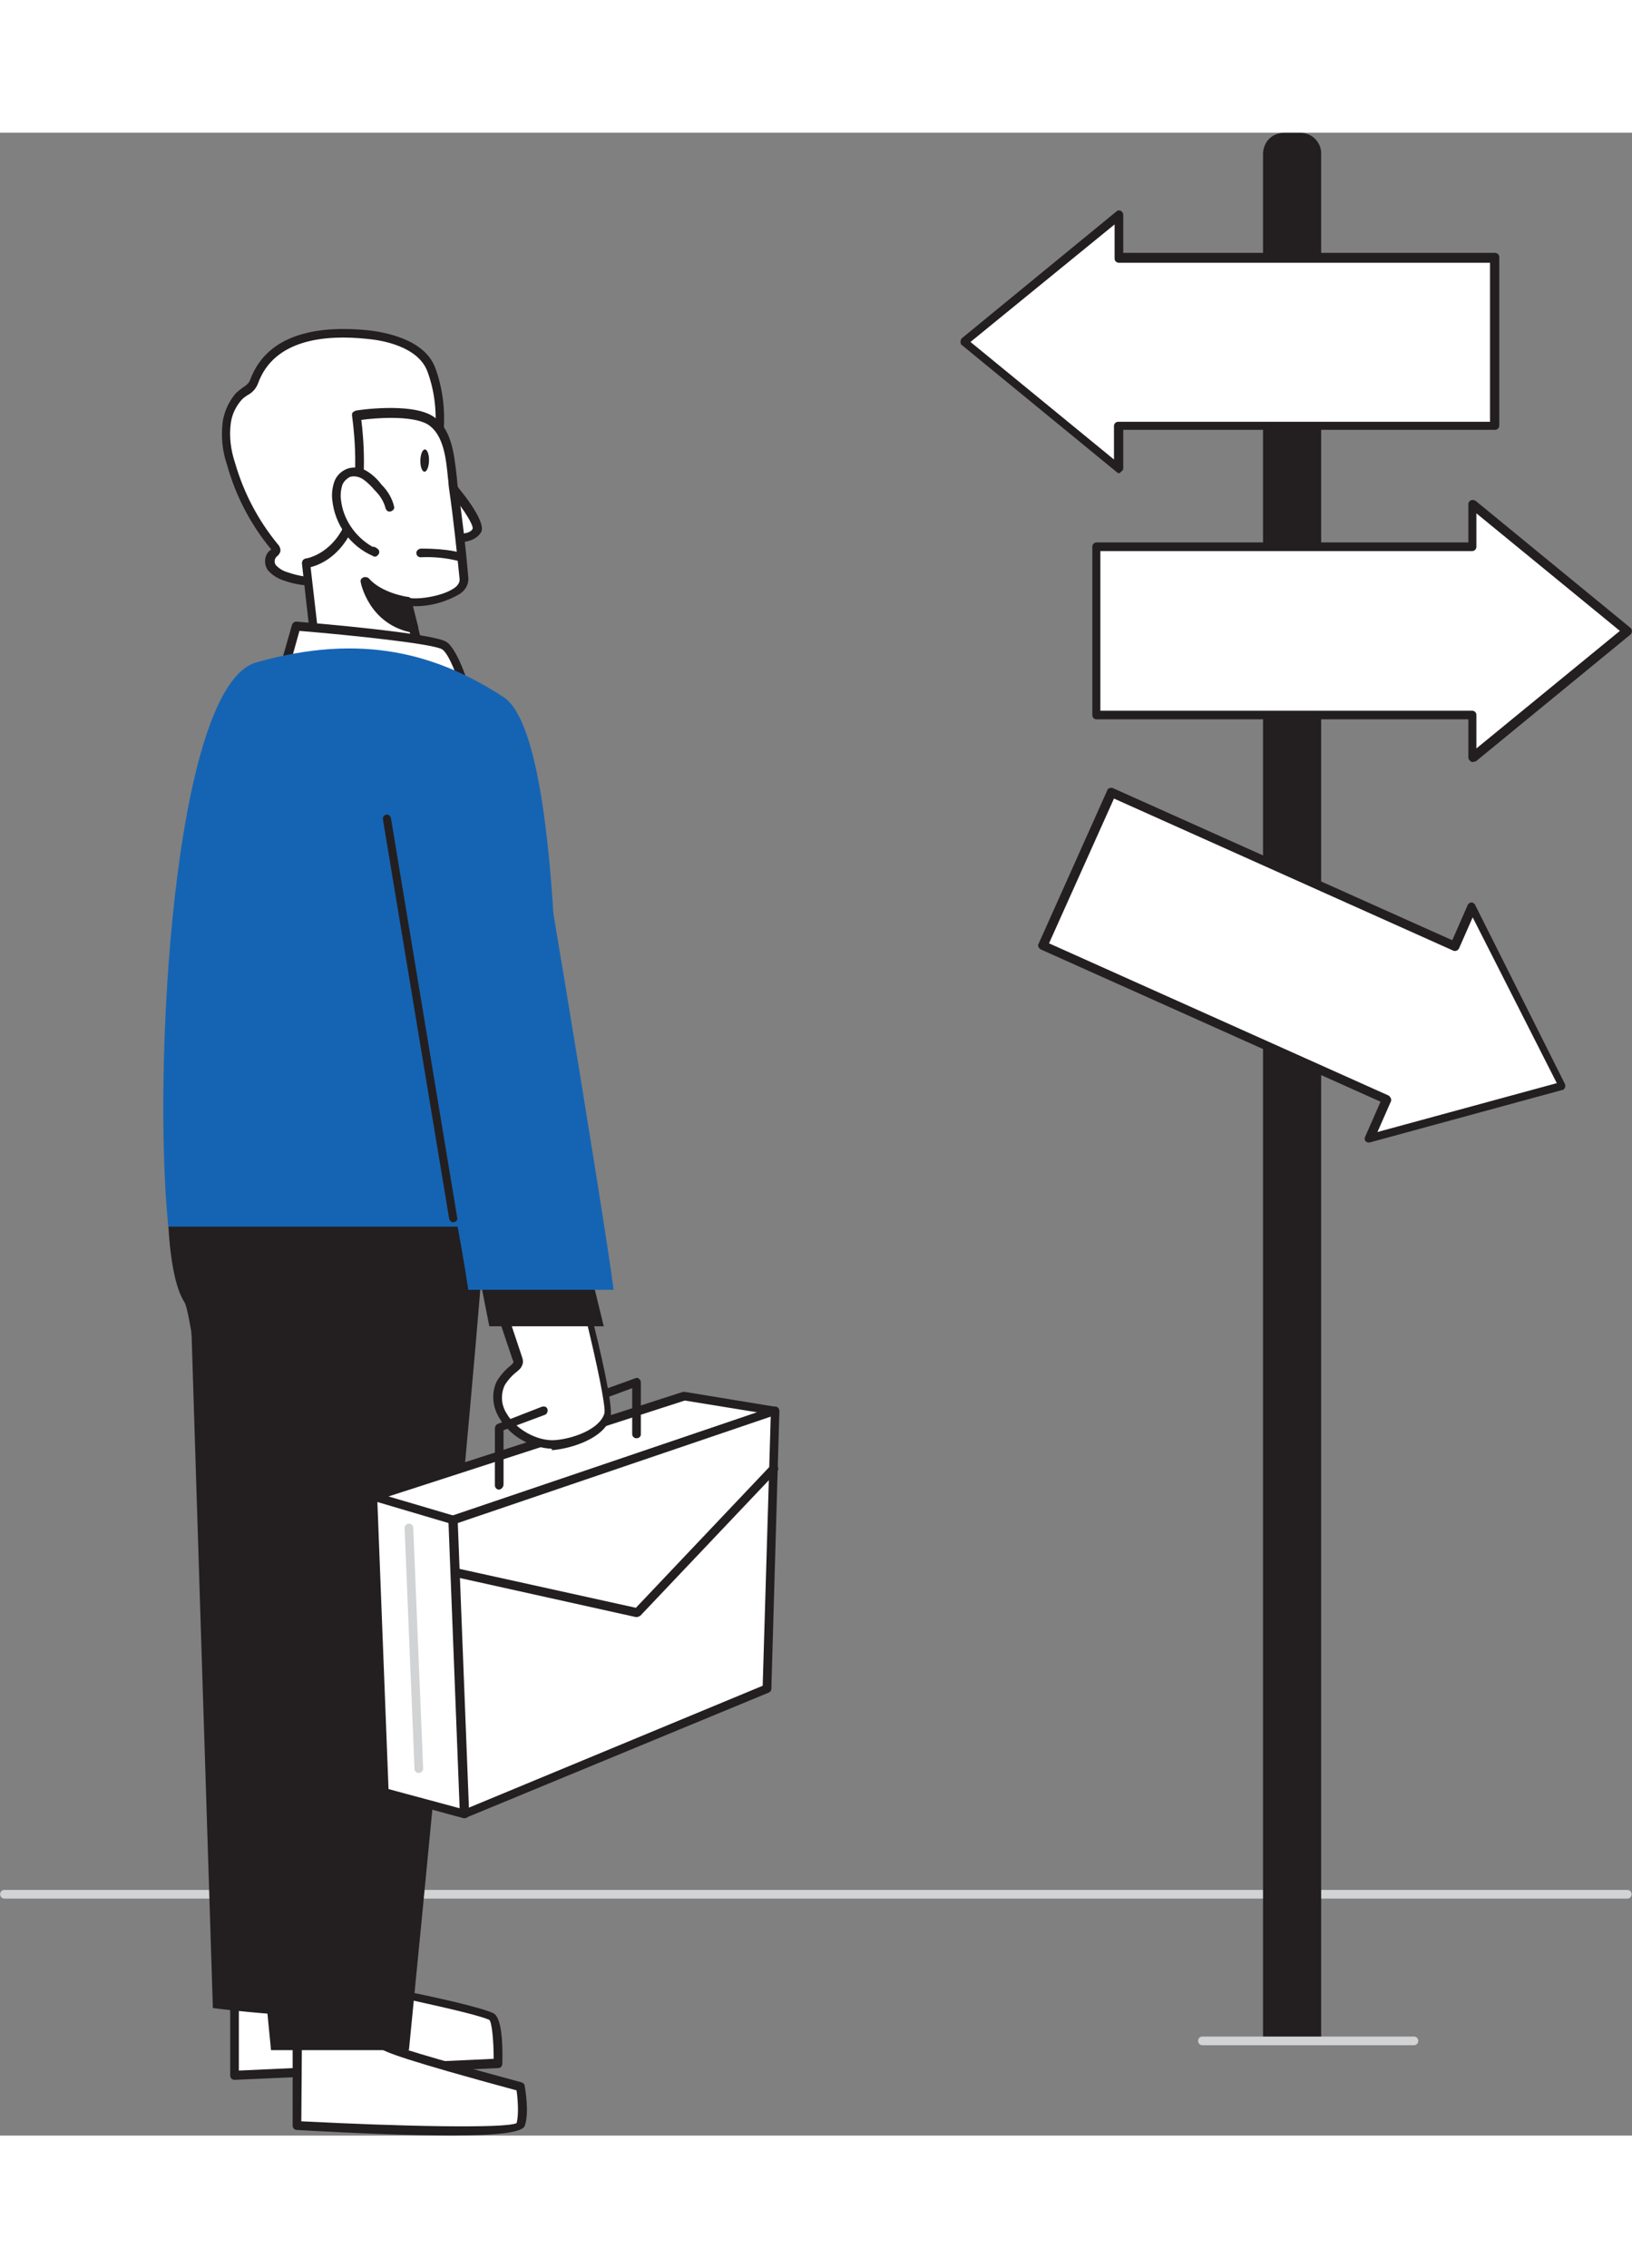
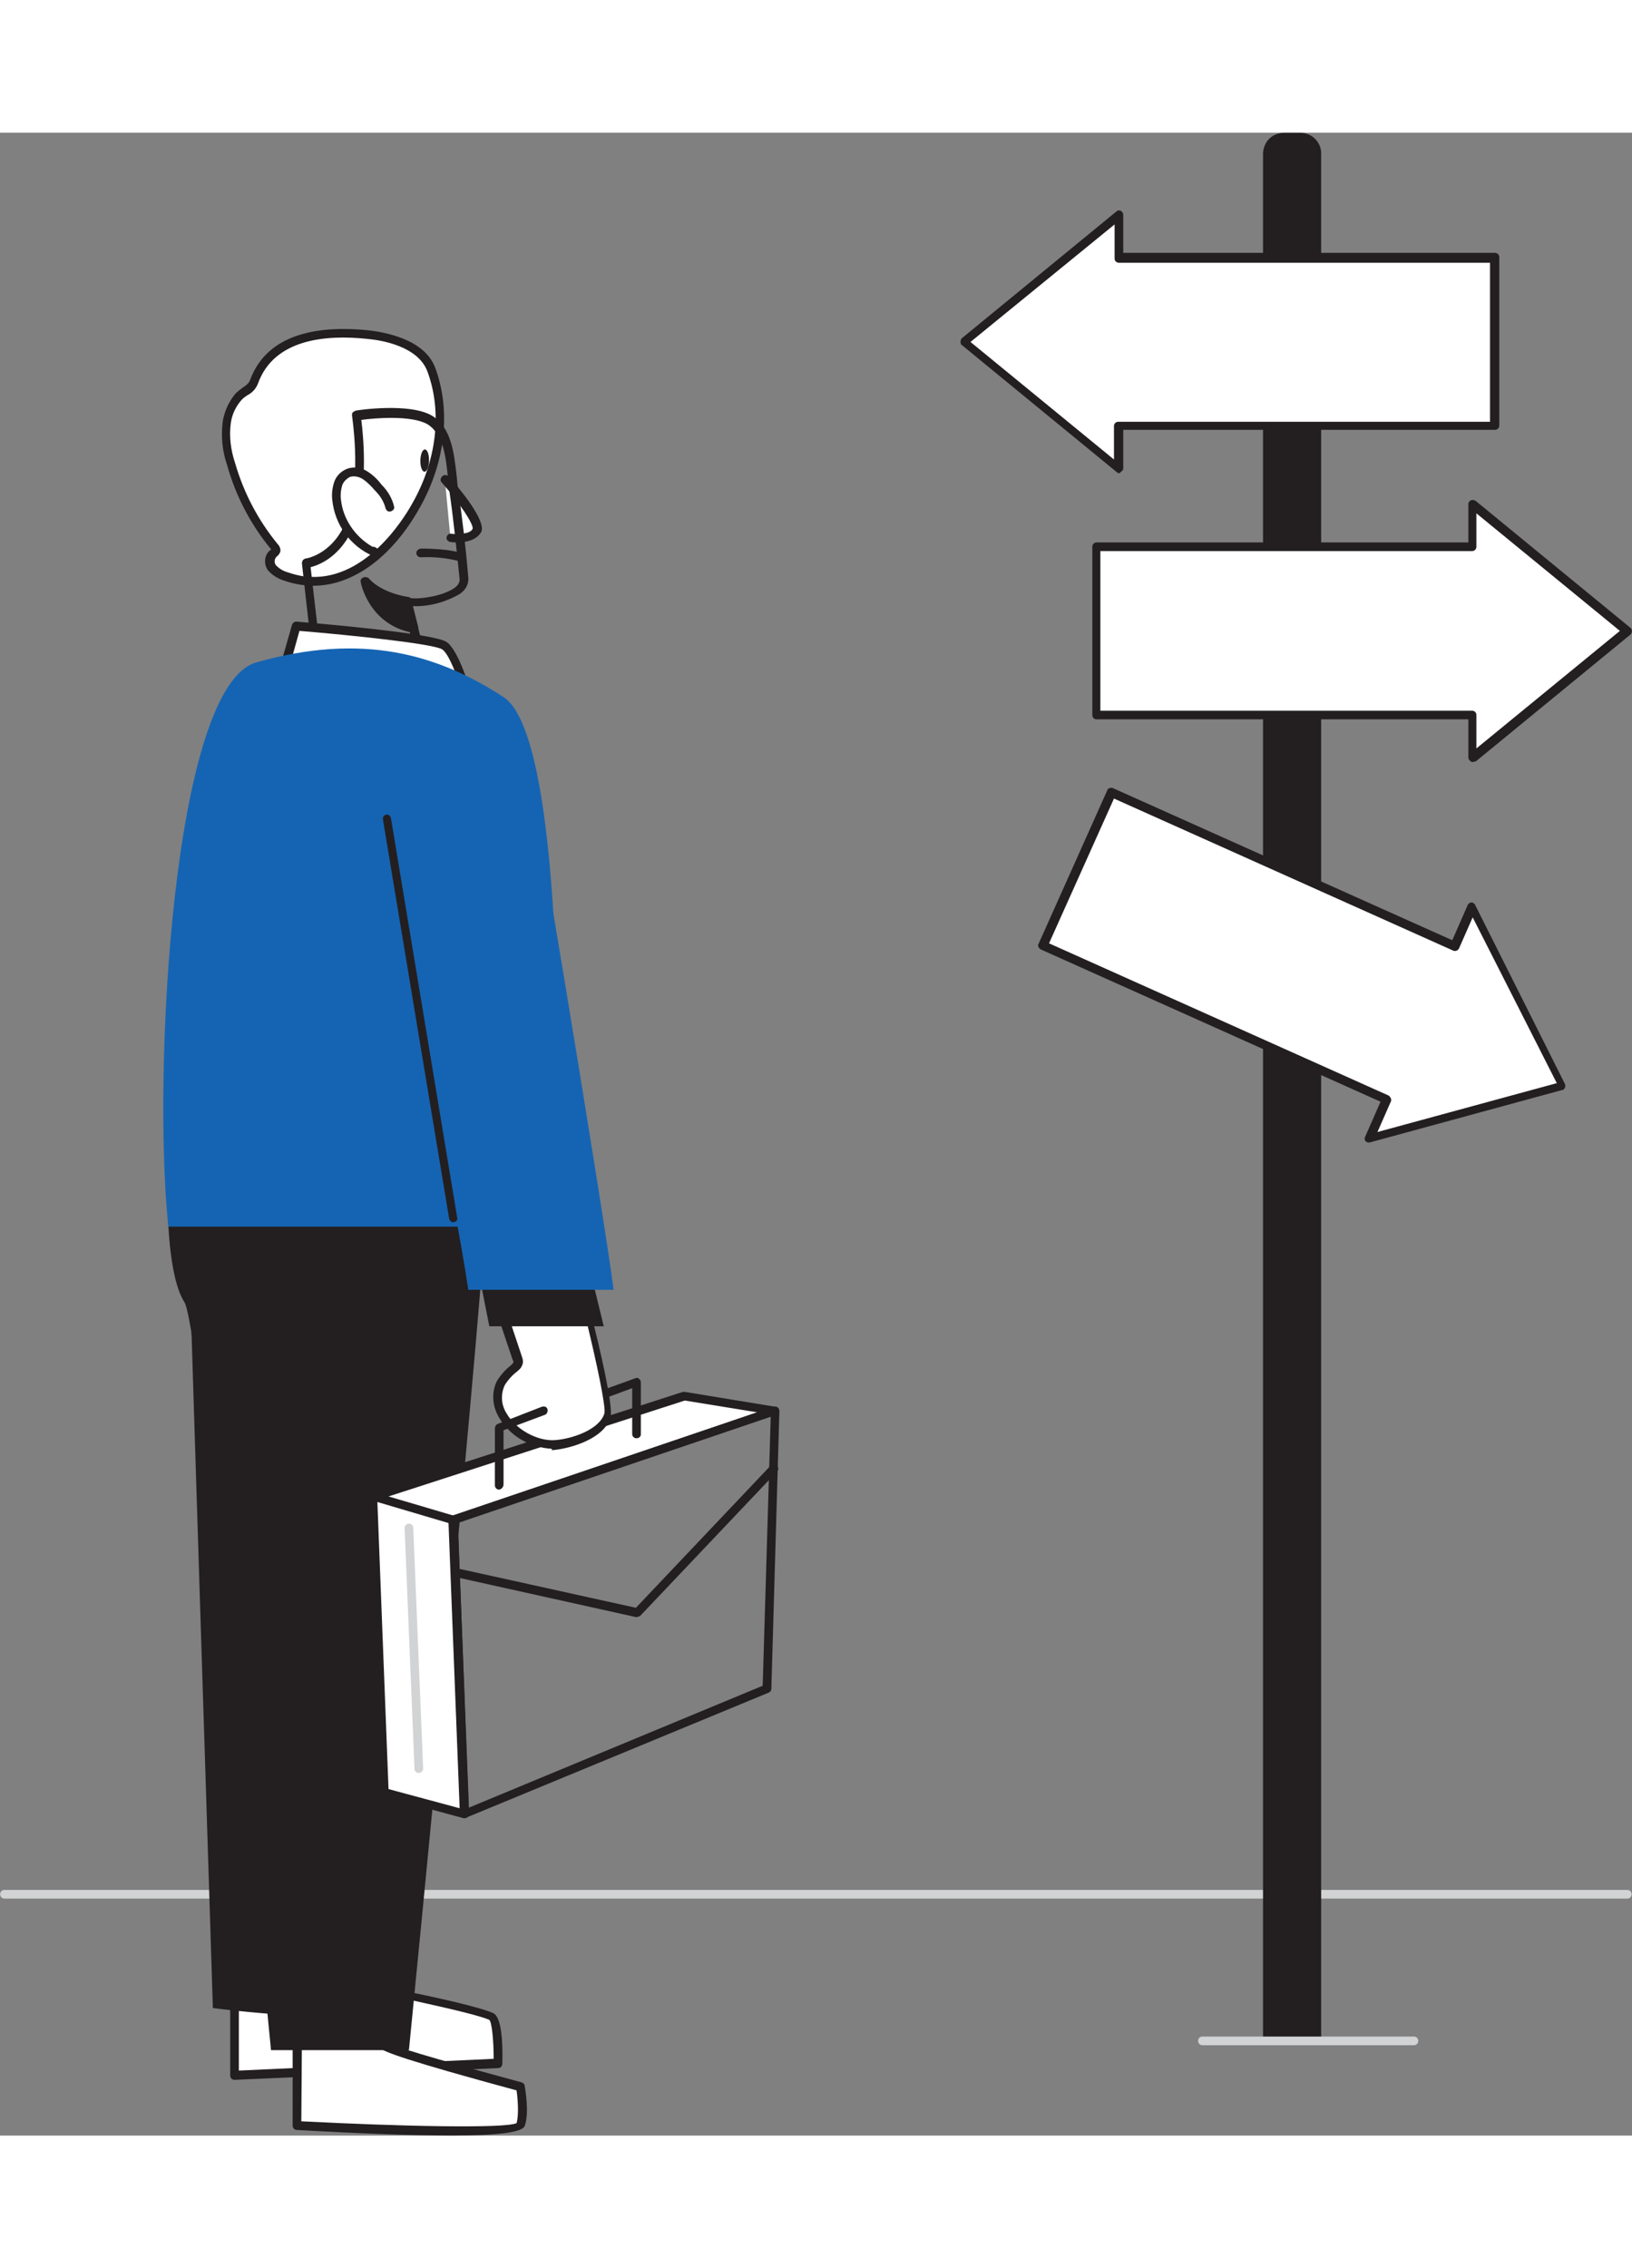
<svg xmlns="http://www.w3.org/2000/svg" version="1.1" id="Layer_1" x="0px" y="0px" style="width: 233px;" xml:space="preserve" data-imageid="decision-77" imageName="Decision" class="illustrations_image" viewBox="118.08 88.18 263.88 323.73">
  <rect x="118.08" y="88.18" width="263.88" height="323.73" fill="#808080" stroke="none" />
  <style type="text/css">
	.st0_decision-77{fill:#D1D3D4;}
	.st1_decision-77{fill:#FFFFFF;}
	.st2_decision-77{fill:#231F20;}
	.st3_decision-77{fill:#68E1FD;}
</style>
  <g id="Ground_decision-77">
    <path class="st0_decision-77" d="M381.2,373.6H118.8c-0.4,0-0.7-0.3-0.7-0.7c0-0.4,0.3-0.7,0.7-0.7c0,0,0,0,0,0h262.4c0.4,0,0.7,0.3,0.7,0.7&#10;&#09;&#09;C381.9,373.3,381.6,373.6,381.2,373.6z" />
  </g>
  <g id="Character_decision-77">
    <path class="st1_decision-77" d="M178.5,388c-0.8,0.2,15.3,3.1,19,4.7c1.2,0.5,1.1,7.6,1.1,7.6l-42.5,1.9v-18.8L178.5,388z" />
    <path class="st2_decision-77" d="M156,402.9c-0.2,0-0.4-0.1-0.5-0.2c-0.1-0.1-0.2-0.3-0.2-0.5v-18.8c0-0.2,0.1-0.4,0.2-0.5&#10;&#09;&#09;c0.2-0.1,0.4-0.2,0.6-0.1l22.5,4.6c0.1,0,0.2,0.1,0.3,0.1c0.6,0.2,2.8,0.6,4.9,1.1c4.9,1,11.7,2.5,14,3.5c1.4,0.6,1.6,4.8,1.5,8.2&#10;&#09;&#09;c0,0.4-0.3,0.7-0.7,0.7L156,402.9z M156.7,384.2v17.2l41.2-1.9c0-3.1-0.3-5.9-0.7-6.3c-2.1-0.9-9.1-2.4-13.6-3.4&#10;&#09;&#09;c-1.8-0.3-3.6-0.7-5.4-1.3L156.7,384.2z" />
    <path class="st1_decision-77" d="M166.1,395.3v15c0,0,35.3,1.9,36.1,0s0-6.3,0-6.3s-22.4-6.1-22.4-6.8S166.1,395.3,166.1,395.3z" />
    <path class="st2_decision-77" d="M191.1,411.9c-6,0-14.3-0.3-25-0.9c-0.4,0-0.7-0.3-0.7-0.7v-15c0-0.4,0.3-0.7,0.7-0.7c0,0,0,0,0.1,0&#10;&#09;&#09;c11.7,1,13.8,1.6,14.2,2.2c1.6,0.9,14.2,4.4,22,6.5c0.3,0.1,0.5,0.3,0.5,0.5c0.1,0.5,0.8,4.6,0,6.6&#10;&#09;&#09;C202.4,411.4,198.5,411.9,191.1,411.9z M166.8,409.6c15.6,0.8,32.8,1.2,34.8,0.3c0.4-1.3,0.2-4,0-5.3c-17.7-4.8-21.4-6.2-22.2-6.9&#10;&#09;&#09;c-0.8-0.4-6.8-1.1-12.5-1.6L166.8,409.6z M179.2,397.6L179.2,397.6z" />
    <path class="st2_decision-77" d="M148.7,270.8c0,1.1,3.8,120.5,3.8,120.5s23.9,3,23.9,0s5.3-123.9,5.3-123.9L148.7,270.8z" />
    <path class="st2_decision-77" d="M145.2,260.9c0,1.1,0,12.1,2.7,16.3s14,120.9,14,120.9h22.3c0,0,13-131.5,12.6-139.1L145.2,260.9z" />
    <polygon class="st1_decision-77" points="228.7,292.4 178.5,308.6 191.4,312.4 243.4,294.8 &#09;" />
    <path class="st2_decision-77" d="M191.4,313.1c-0.1,0-0.1,0-0.2,0l-12.9-3.8c-0.3-0.1-0.5-0.4-0.5-0.7c0-0.3,0.2-0.6,0.5-0.7l50.2-16.2&#10;&#09;&#09;c0.1,0,0.2,0,0.3,0l14.6,2.4c0.4,0.1,0.6,0.5,0.6,0.8c0,0.2-0.2,0.4-0.4,0.5l-52,17.6C191.5,313.1,191.4,313.1,191.4,313.1z&#10;&#09;&#09; M180.9,308.6l10.5,3.1l49.1-16.7l-11.7-1.9L180.9,308.6z" />
    <polygon class="st1_decision-77" points="178.5,308.6 180.2,356.4 193.2,359.9 191.4,312.4 &#09;" />
    <path class="st2_decision-77" d="M193.2,360.6c-0.1,0-0.1,0-0.2,0l-12.9-3.5c-0.3-0.1-0.5-0.3-0.5-0.6l-1.8-47.8c0-0.2,0.1-0.4,0.3-0.6&#10;&#09;&#09;c0.2-0.1,0.4-0.2,0.6-0.1l12.9,3.8c0.3,0.1,0.5,0.3,0.5,0.6l1.8,47.5c0,0.2-0.1,0.4-0.3,0.6C193.5,360.6,193.3,360.6,193.2,360.6z&#10;&#09;&#09; M180.9,355.9l11.5,3.1l-1.8-46.1l-11.5-3.4L180.9,355.9z" />
-     <polygon class="st1_decision-77" points="193.2,359.9 242,339.7 243.4,294.8 191.4,312.4 &#09;" />
    <path class="st2_decision-77" d="M193.2,360.6c-0.1,0-0.3,0-0.4-0.1c-0.2-0.1-0.3-0.3-0.3-0.6l-1.8-47.5c0-0.3,0.2-0.6,0.5-0.7l52-17.6&#10;&#09;&#09;c0.2-0.1,0.5,0,0.6,0.1c0.2,0.1,0.3,0.4,0.3,0.6l-1.3,44.9c0,0.3-0.2,0.5-0.4,0.6l-48.9,20.2C193.4,360.6,193.3,360.6,193.2,360.6z&#10;&#09;&#09; M192.1,312.9l1.8,46l47.5-19.7l1.3-43.5L192.1,312.9z" />
    <path class="st0_decision-77" d="M185.8,353.3c-0.4,0-0.7-0.3-0.7-0.7l-1.6-38.9c0-0.4,0.3-0.7,0.7-0.7c0,0,0,0,0,0c0.4,0,0.7,0.3,0.7,0.7&#10;&#09;&#09;l1.6,38.9C186.5,352.9,186.2,353.3,185.8,353.3C185.9,353.3,185.9,353.3,185.8,353.3L185.8,353.3z" />
    <path class="st2_decision-77" d="M221,299.2c-0.4,0-0.7-0.3-0.7-0.7l0,0v-7.4l-8.4,3.1c-0.4,0.1-0.8-0.1-0.9-0.4c-0.1-0.4,0.1-0.8,0.4-0.9&#10;&#09;&#09;l9.4-3.4c0.2-0.1,0.5-0.1,0.6,0.1c0.2,0.1,0.3,0.3,0.3,0.6v8.4C221.7,298.9,221.4,299.2,221,299.2C221,299.2,221,299.2,221,299.2z" />
    <path class="st1_decision-77" d="M213.4,279.7c0.1,0.2,3.5,14.1,3,15.8c-0.9,3-5.8,4.6-8.6,4.8c-3.2,0.3-6.8-2-8.4-4.6c-1-1.6-1.1-3.6-0.3-5.3&#10;&#09;&#09;c0.6-1,1.4-1.8,2.3-2.5c0.3-0.2,0.5-0.4,0.5-0.8c0-0.2,0-0.5-0.1-0.7c-0.9-2.7-1.8-5.4-2.7-8c2.1-0.5,5.1,0.4,7.2,0.6&#10;&#09;&#09;C206.9,279,213.3,279.3,213.4,279.7z" />
    <path class="st2_decision-77" d="M207.3,300.9c-3.5-0.2-6.7-2-8.5-5c-1.1-1.8-1.3-4-0.4-5.9c0.6-1,1.4-1.9,2.3-2.6l0.1-0.1&#10;&#09;&#09;c0.1-0.1,0.3-0.3,0.3-0.4c0-0.1,0-0.2-0.1-0.3l-2.7-8c-0.1-0.2-0.1-0.4,0-0.5c0.1-0.2,0.2-0.3,0.4-0.4c1.8-0.3,3.7-0.2,5.5,0.3&#10;&#09;&#09;c0.7,0.1,1.4,0.2,2,0.3l0.9,0.1c6.5,0.4,6.5,0.6,6.7,1.2l0,0l-0.7,0.2l0.7-0.1c1.1,4.3,3.5,14.4,3,16.1c-1,3.4-6.2,5-9.2,5.3H207.3&#10;&#09;&#09;z M200.1,278.9l2.4,7.2c0.1,0.3,0.2,0.7,0.1,1c-0.1,0.5-0.4,0.9-0.8,1.2l-0.1,0.1c-0.8,0.6-1.5,1.4-2,2.2c-0.7,1.5-0.6,3.2,0.3,4.6&#10;&#09;&#09;c1.5,2.6,5,4.5,7.8,4.3s7.2-1.7,8-4.3c0.3-1-1.3-8.4-2.9-15c-1-0.2-4.4-0.4-5.5-0.5l-0.9-0.1c-0.6-0.1-1.4-0.2-2.1-0.3&#10;&#09;&#09;C202.9,279,201.5,278.9,200.1,278.9z" />
    <polygon class="st2_decision-77" points="195.3,271.5 197.2,281.1 215.7,281.1 212.8,269.2 &#09;" />
    <path class="st1_decision-77" d="M167.3,160.6c-1.1-0.1-2.2-0.4-3.2-0.8c-0.8-0.2-1.5-0.7-2.1-1.4c-0.5-0.7-0.5-1.7,0.1-2.3&#10;&#09;&#09;c0.2-0.1,0.4-0.3,0.5-0.5c0-0.2-0.1-0.5-0.3-0.6c-3.2-3.9-5.6-8.4-7-13.3c-0.7-2.2-1-4.5-0.7-6.8c0.2-1.5,0.9-3,2-4.1&#10;&#09;&#09;c0.8-0.9,2-1.1,2.4-2.3c2.7-7.6,11.6-8.3,18.3-7.6c3.9,0.4,9,1.9,10.4,5.8c2.6,7.2,1.2,15.2-2.5,21.8S175.2,161.6,167.3,160.6z" />
    <path class="st2_decision-77" d="M168.8,161.4c-0.5,0-1.1,0-1.6-0.1l0,0c-1.1-0.1-2.3-0.4-3.4-0.8c-0.9-0.3-1.8-0.9-2.4-1.6&#10;&#09;&#09;c-0.7-1-0.6-2.4,0.3-3.2l0.2-0.1l0,0c0,0,0,0,0-0.1c-3.3-4-5.7-8.6-7.1-13.6c-0.8-2.3-1-4.7-0.7-7.1c0.3-1.7,1-3.2,2.1-4.5&#10;&#09;&#09;c0.3-0.3,0.7-0.6,1.1-0.9c0.6-0.4,1-0.7,1.2-1.2c2.9-8,11.9-8.8,19-8.1c2.7,0.3,9.3,1.4,11,6.2c2.5,6.9,1.6,15.1-2.5,22.4&#10;&#09;&#09;C181.5,156.8,175.1,161.4,168.8,161.4z M167.4,159.9c9.3,1.1,15.7-8.8,17.4-11.9c3.9-6.9,4.8-14.7,2.4-21.2&#10;&#09;&#09;c-1.5-4.1-7.4-5.1-9.8-5.3c-6.6-0.7-15,0-17.6,7.2c-0.3,0.8-0.9,1.5-1.7,1.9c-0.3,0.2-0.6,0.4-0.9,0.7c-1,1.1-1.6,2.4-1.8,3.8&#10;&#09;&#09;c-0.3,2.2,0,4.4,0.7,6.5c1.4,4.8,3.7,9.2,6.9,13.1c0.3,0.3,0.5,0.8,0.4,1.2c-0.1,0.3-0.3,0.6-0.6,0.8c-0.4,0.4-0.4,1-0.1,1.4&#10;&#09;&#09;c0.5,0.5,1.1,0.9,1.8,1.1C165.4,159.5,166.4,159.8,167.4,159.9L167.4,159.9z" />
    <path class="st1_decision-77" d="M190,144.1c0,0,5.9,6.6,5.2,8.3s-4.3,1.2-4.3,1.2" />
    <path class="st2_decision-77" d="M192.1,154.4c-0.4,0-0.9,0-1.3-0.1c-0.4-0.1-0.6-0.5-0.5-0.8c0.1-0.3,0.4-0.6,0.7-0.5c1,0.1,3.1,0.1,3.5-0.8&#10;&#09;&#09;c0.2-0.7-2.1-4.2-5-7.5c-0.3-0.3-0.2-0.7,0.1-1c0.3-0.3,0.7-0.2,1,0c0,0,0,0,0,0c1.9,2.1,6.1,7.2,5.3,9&#10;&#09;&#09;C195.1,154.1,193.3,154.4,192.1,154.4z" />
-     <path class="st1_decision-77" d="M187.5,134.6c3.5,2.1,3.4,7.5,3.8,11c0.7,4.9,1.3,9.8,1.7,14.7c0.3,3.1-7.7,4.4-9.2,3.6l3.1,12l-17.8-4&#10;&#09;&#09;l-1.6-14.2c0,0,5.3-0.7,7.5-7.5s0.6-16.4,0.6-16.4S184.1,132.6,187.5,134.6z" />
    <path class="st2_decision-77" d="M186.9,176.6h-0.1l-17.8-4c-0.3-0.1-0.5-0.3-0.5-0.6l-1.6-14.2c0-0.4,0.2-0.7,0.6-0.8c0.2,0,4.9-0.8,6.9-7&#10;&#09;&#09;c2.1-6.5,0.6-16,0.6-16.1c0-0.2,0-0.4,0.1-0.5c0.1-0.1,0.3-0.2,0.5-0.3c0.4-0.1,8.7-1.3,12.3,0.8c3.2,1.9,3.6,6.2,4,9.6&#10;&#09;&#09;c0.1,0.7,0.1,1.3,0.2,1.9c0.7,4.9,1.3,9.8,1.7,14.7c0.1,1.1-0.5,2.1-1.5,2.7c-2.3,1.3-4.9,2-7.5,1.9l2.8,11&#10;&#09;&#09;c0.1,0.4-0.1,0.8-0.5,0.9C187,176.7,187,176.7,186.9,176.6L186.9,176.6z M169.8,171.4l16.1,3.6l-2.8-10.9c-0.1-0.4,0.1-0.8,0.5-0.9&#10;&#09;&#09;c0.2,0,0.4,0,0.5,0.1c0.8,0.4,5.2,0,7.4-1.5c0.6-0.4,0.9-0.9,0.9-1.4c-0.5-4.9-1-9.8-1.7-14.6c-0.1-0.6-0.1-1.2-0.2-1.9&#10;&#09;&#09;c-0.3-3.1-0.7-7-3.3-8.6l0,0c-2.6-1.5-8.6-1-10.7-0.7c0.3,2.4,1.1,10.2-0.8,16s-5.8,7.4-7.4,7.8L169.8,171.4z" />
    <path class="st1_decision-77" d="M192.4,156.6c0,0-1.7-0.7-6.3-0.7" />
    <path class="st2_decision-77" d="M192.4,157.4c-0.1,0-0.2,0-0.2,0c-2-0.5-4-0.7-6.1-0.6l0,0c-0.4,0-0.7-0.3-0.7-0.7c0-0.4,0.4-0.7,0.8-0.7&#10;&#09;&#09;c0,0,0,0,0,0c4.6,0,6.4,0.7,6.4,0.7c0.4,0.1,0.5,0.6,0.4,0.9c0,0,0,0,0,0C192.9,157.2,192.7,157.4,192.4,157.4z" />
    <path class="st1_decision-77" d="M181.1,148.7c-0.3-1.2-0.9-2.3-1.9-3.1c-0.6-0.8-1.3-1.4-2.1-2c-0.8-0.5-1.8-0.7-2.7-0.4&#10;&#09;&#09;c-0.8,0.3-1.4,1-1.7,1.8c-0.3,0.8-0.3,1.7-0.2,2.5c0.4,3.8,2.8,7,6.2,8.6l-0.3-0.2" />
    <path class="st2_decision-77" d="M178.7,156.7c-0.1,0-0.2,0-0.3-0.1c-3.7-1.6-6.2-5.1-6.6-9.1c-0.1-0.9,0-1.9,0.3-2.8c0.3-1,1.1-1.8,2.1-2.2&#10;&#09;&#09;c1.1-0.4,2.4-0.2,3.4,0.5c0.9,0.6,1.6,1.3,2.2,2.1c1,1,1.7,2.2,2,3.5c0.1,0.4-0.2,0.7-0.6,0.8c-0.4,0.1-0.7-0.2-0.8-0.6&#10;&#09;&#09;c-0.3-1.1-0.9-2-1.7-2.8c-0.6-0.7-1.2-1.3-1.9-1.8c-0.6-0.4-1.4-0.6-2.1-0.4c-0.6,0.3-1.1,0.8-1.3,1.4c-0.2,0.7-0.3,1.5-0.2,2.2&#10;&#09;&#09;c0.3,3.2,2.3,6.1,5.1,7.7c0.2,0,0.3,0,0.5,0.1l0.3,0.2c0.3,0.2,0.4,0.6,0.2,0.9C179.1,156.6,178.9,156.7,178.7,156.7z" />
    <path class="st2_decision-77" d="M183.8,163.9c0,0-4.3-0.7-6.7-3.2c0.8,3.9,3.9,6.9,7.8,7.6L183.8,163.9z" />
    <path class="st2_decision-77" d="M184.9,169h-0.1c-7.1-1.3-8.4-8.1-8.4-8.2c-0.1-0.4,0.2-0.7,0.6-0.8c0.2,0,0.5,0,0.7,0.2c2.1,2.4,6.2,3,6.3,3&#10;&#09;&#09;c0.3,0,0.5,0.2,0.6,0.5l1.1,4.4c0.1,0.4-0.1,0.8-0.5,0.9C185,169,185,169,184.9,169L184.9,169z M178.6,162.7c1.1,2.3,3,3.9,5.4,4.6&#10;&#09;&#09;l-0.7-2.9C181.6,164.2,180,163.6,178.6,162.7L178.6,162.7z" />
    <ellipse transform="matrix(2.059343e-02 -1 1 2.059343e-02 41.703 324.965)" class="st2_decision-77" cx="186.7" cy="141.2" rx="1.8" ry="0.7" />
    <path class="st1_decision-77" d="M164.2,174.2l1.8-6.3c0,0,22,1.8,24,3.1s3.8,8.3,3.8,8.3L164.2,174.2z" />
    <path class="st2_decision-77" d="M193.8,180.1h-0.1l-29.6-5.2c-0.4-0.1-0.6-0.4-0.6-0.8c0,0,0,0,0-0.1l1.8-6.3c0.1-0.3,0.4-0.5,0.7-0.5&#10;&#09;&#09;c3.7,0.3,22.3,1.9,24.3,3.3s3.9,8,4.1,8.7c0.1,0.2,0,0.5-0.2,0.6C194.2,180.1,194,180.1,193.8,180.1z M165.1,173.7l27.7,4.9&#10;&#09;&#09;c-0.8-2.6-2.1-6.1-3.2-6.9c-1.3-0.9-14.6-2.3-23.1-3L165.1,173.7z" />
    <path class="st3_decision-77 targetColor" d="M199.5,179.4c-10.6-6.9-22.8-10.5-40-5.6c-13.5,3.9-16.8,66.3-14.2,91.2h63.5l-0.6-11.1&#10;&#09;&#09;C208.2,254,210.1,186.3,199.5,179.4z" style="fill: rgb(21, 100, 179);" />
    <path class="st3_decision-77 targetColor" d="M193.8,275.2h23.5c-1.5-11.8-14.8-92.2-15.4-92.8c-11.9-11.3-20.8,16.9-20.2,25.5&#10;&#09;&#09;C182.1,215,191.6,260.1,193.8,275.2z" style="fill: rgb(21, 100, 179);" />
    <path class="st2_decision-77" d="M191.4,264.3c-0.3,0-0.6-0.2-0.7-0.6L180,199.2c-0.1-0.4,0.2-0.7,0.5-0.8c0,0,0,0,0,0c0.4-0.1,0.7,0.2,0.8,0.6&#10;&#09;&#09;c0,0,0,0,0,0l10.7,64.5C192.1,263.9,191.9,264.2,191.4,264.3C191.5,264.3,191.5,264.3,191.4,264.3L191.4,264.3z" />
    <path class="st2_decision-77" d="M198.8,307.5c-0.4,0-0.7-0.3-0.7-0.7l0,0v-9.2c0-0.3,0.2-0.6,0.4-0.7l7.2-2.8c0.4-0.1,0.8,0,0.9,0.4&#10;&#09;&#09;c0.1,0.4-0.1,0.8-0.4,0.9l-6.7,2.5v8.7C199.5,307.1,199.2,307.4,198.8,307.5C198.8,307.4,198.8,307.5,198.8,307.5z" />
    <path class="st2_decision-77" d="M221,328.1h-0.1l-29.3-6.5c-0.4,0-0.7-0.4-0.6-0.8c0-0.4,0.4-0.7,0.8-0.6c0,0,0.1,0,0.1,0l29,6.4l21.8-23&#10;&#09;&#09;c0.3-0.3,0.7-0.3,1,0c0.3,0.3,0.3,0.7,0,1c0,0,0,0,0,0l-22.1,23.3C221.4,328,221.2,328.1,221,328.1z" />
  </g>
  <g id="Signpost_decision-77">
    <path class="st2_decision-77" d="M325.7,88.2h2.7c1.8,0,3.3,1.5,3.3,3.3v305.1l0,0h-9.4l0,0V91.5C322.4,89.6,323.8,88.2,325.7,88.2z" />
    <polygon class="st1_decision-77" points="359.8,108.4 299,108.4 299,101.5 274,122 299,142.5 299,135.6 359.8,135.6 &#09;" />
    <path class="st2_decision-77" d="M299,143.2c-0.2,0-0.3-0.1-0.4-0.2l-25-20.5c-0.2-0.1-0.2-0.3-0.2-0.6c0-0.2,0.1-0.4,0.2-0.5l25-20.5&#10;&#09;&#09;c0.2-0.2,0.5-0.2,0.7-0.1c0.2,0.1,0.4,0.4,0.4,0.6v6.2h60.1c0.4,0,0.7,0.3,0.7,0.7v27.2c0,0.4-0.3,0.7-0.7,0.7l0,0h-60.1v6.2&#10;&#09;&#09;c0,0.3-0.2,0.5-0.4,0.6C299.2,143.2,299.1,143.2,299,143.2z M275,122l23.2,19v-5.4c0-0.4,0.3-0.7,0.7-0.7h60.1v-25.7H299&#10;&#09;&#09;c-0.4,0-0.7-0.3-0.7-0.7v0V103L275,122z" />
    <polygon class="st1_decision-77" points="295.4,155.1 356.2,155.1 356.2,148.2 381.2,168.7 356.2,189.2 356.2,182.2 295.4,182.2 &#09;" />
    <path class="st2_decision-77" d="M356.2,189.9c-0.1,0-0.2,0-0.3-0.1c-0.2-0.1-0.4-0.4-0.4-0.6V183h-60.1c-0.4,0-0.7-0.3-0.7-0.7c0,0,0,0,0,0&#10;&#09;&#09;v-27.2c0-0.4,0.3-0.7,0.7-0.7l0,0h60.1v-6.2c0-0.3,0.2-0.5,0.4-0.6c0.2-0.1,0.5-0.1,0.8,0.1l25,20.5c0.3,0.2,0.3,0.7,0.1,1&#10;&#09;&#09;c0,0-0.1,0.1-0.1,0.1l-25,20.5C356.5,189.8,356.3,189.9,356.2,189.9z M296,181.6h60.1c0.4,0,0.7,0.3,0.7,0.7c0,0,0,0,0,0v5.4&#10;&#09;&#09;l23.2-19l-23.2-19v5.4c0,0.4-0.3,0.7-0.7,0.7l0,0H296V181.6z" />
    <polygon class="st1_decision-77" points="297.9,194.8 353.4,219.6 356.2,213.3 370.6,242.2 339.4,250.7 342.3,244.4 286.8,219.6 &#09;" />
    <path class="st2_decision-77" d="M339.4,251.4c-0.2,0-0.4-0.1-0.5-0.2c-0.2-0.2-0.2-0.5-0.1-0.7l2.5-5.7l-54.9-24.6c-0.2-0.1-0.3-0.2-0.4-0.4&#10;&#09;&#09;c-0.1-0.2-0.1-0.4,0-0.5l11.1-24.8c0.1-0.4,0.6-0.5,0.9-0.4c0,0,0,0,0,0l54.9,24.6l2.5-5.7c0.1-0.2,0.3-0.4,0.6-0.4&#10;&#09;&#09;c0.3,0,0.5,0.2,0.6,0.4l14.5,28.9c0.2,0.4,0,0.8-0.3,1c0,0-0.1,0-0.1,0l-31.2,8.5C339.6,251.4,339.5,251.4,339.4,251.4z&#10;&#09;&#09; M287.7,219.2l54.9,24.6c0.3,0.2,0.5,0.6,0.4,0.9l-2.2,5l29-7.9L356.2,215l-2.2,5c-0.2,0.4-0.6,0.5-0.9,0.4c0,0,0,0,0,0l-54.9-24.6&#10;&#09;&#09;L287.7,219.2z" />
    <path class="st0_decision-77" d="M346.7,397.3h-34.2c-0.4,0-0.7-0.3-0.7-0.7s0.3-0.7,0.7-0.7c0,0,0,0,0,0h34.2c0.4,0,0.7,0.3,0.7,0.7&#10;&#09;&#09;S347.1,397.3,346.7,397.3C346.7,397.3,346.7,397.3,346.7,397.3z" />
  </g>
</svg>